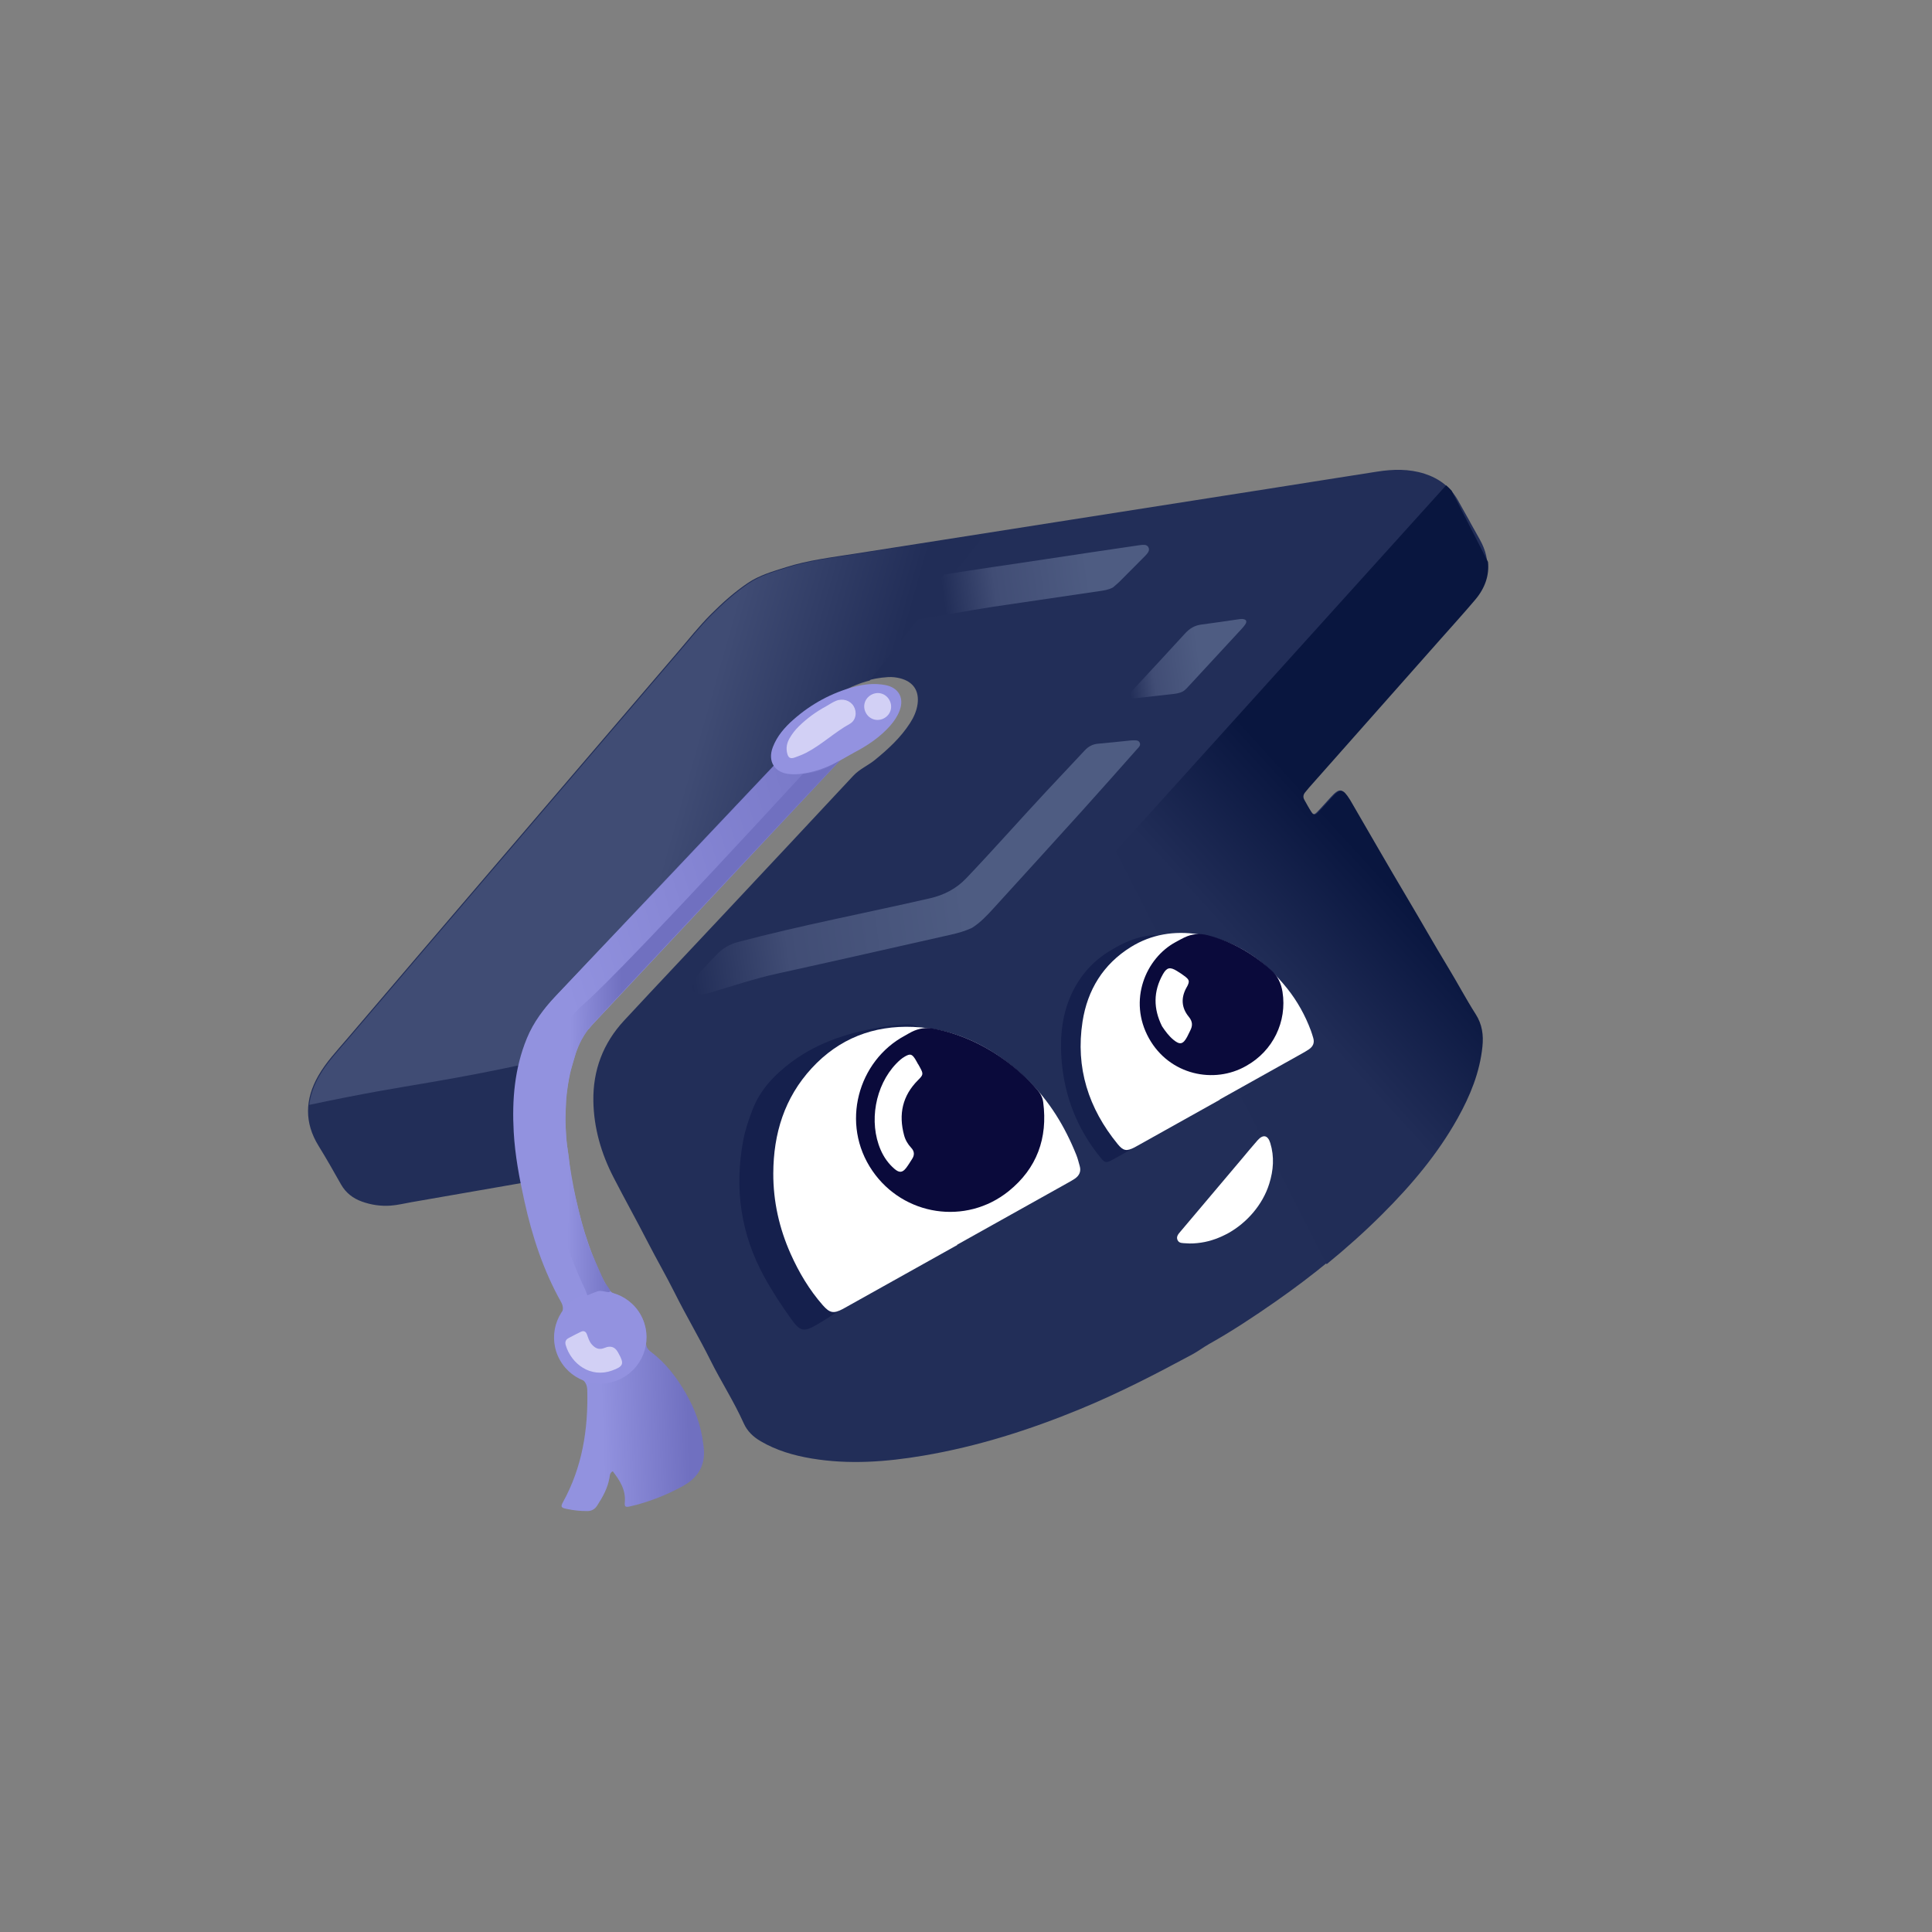
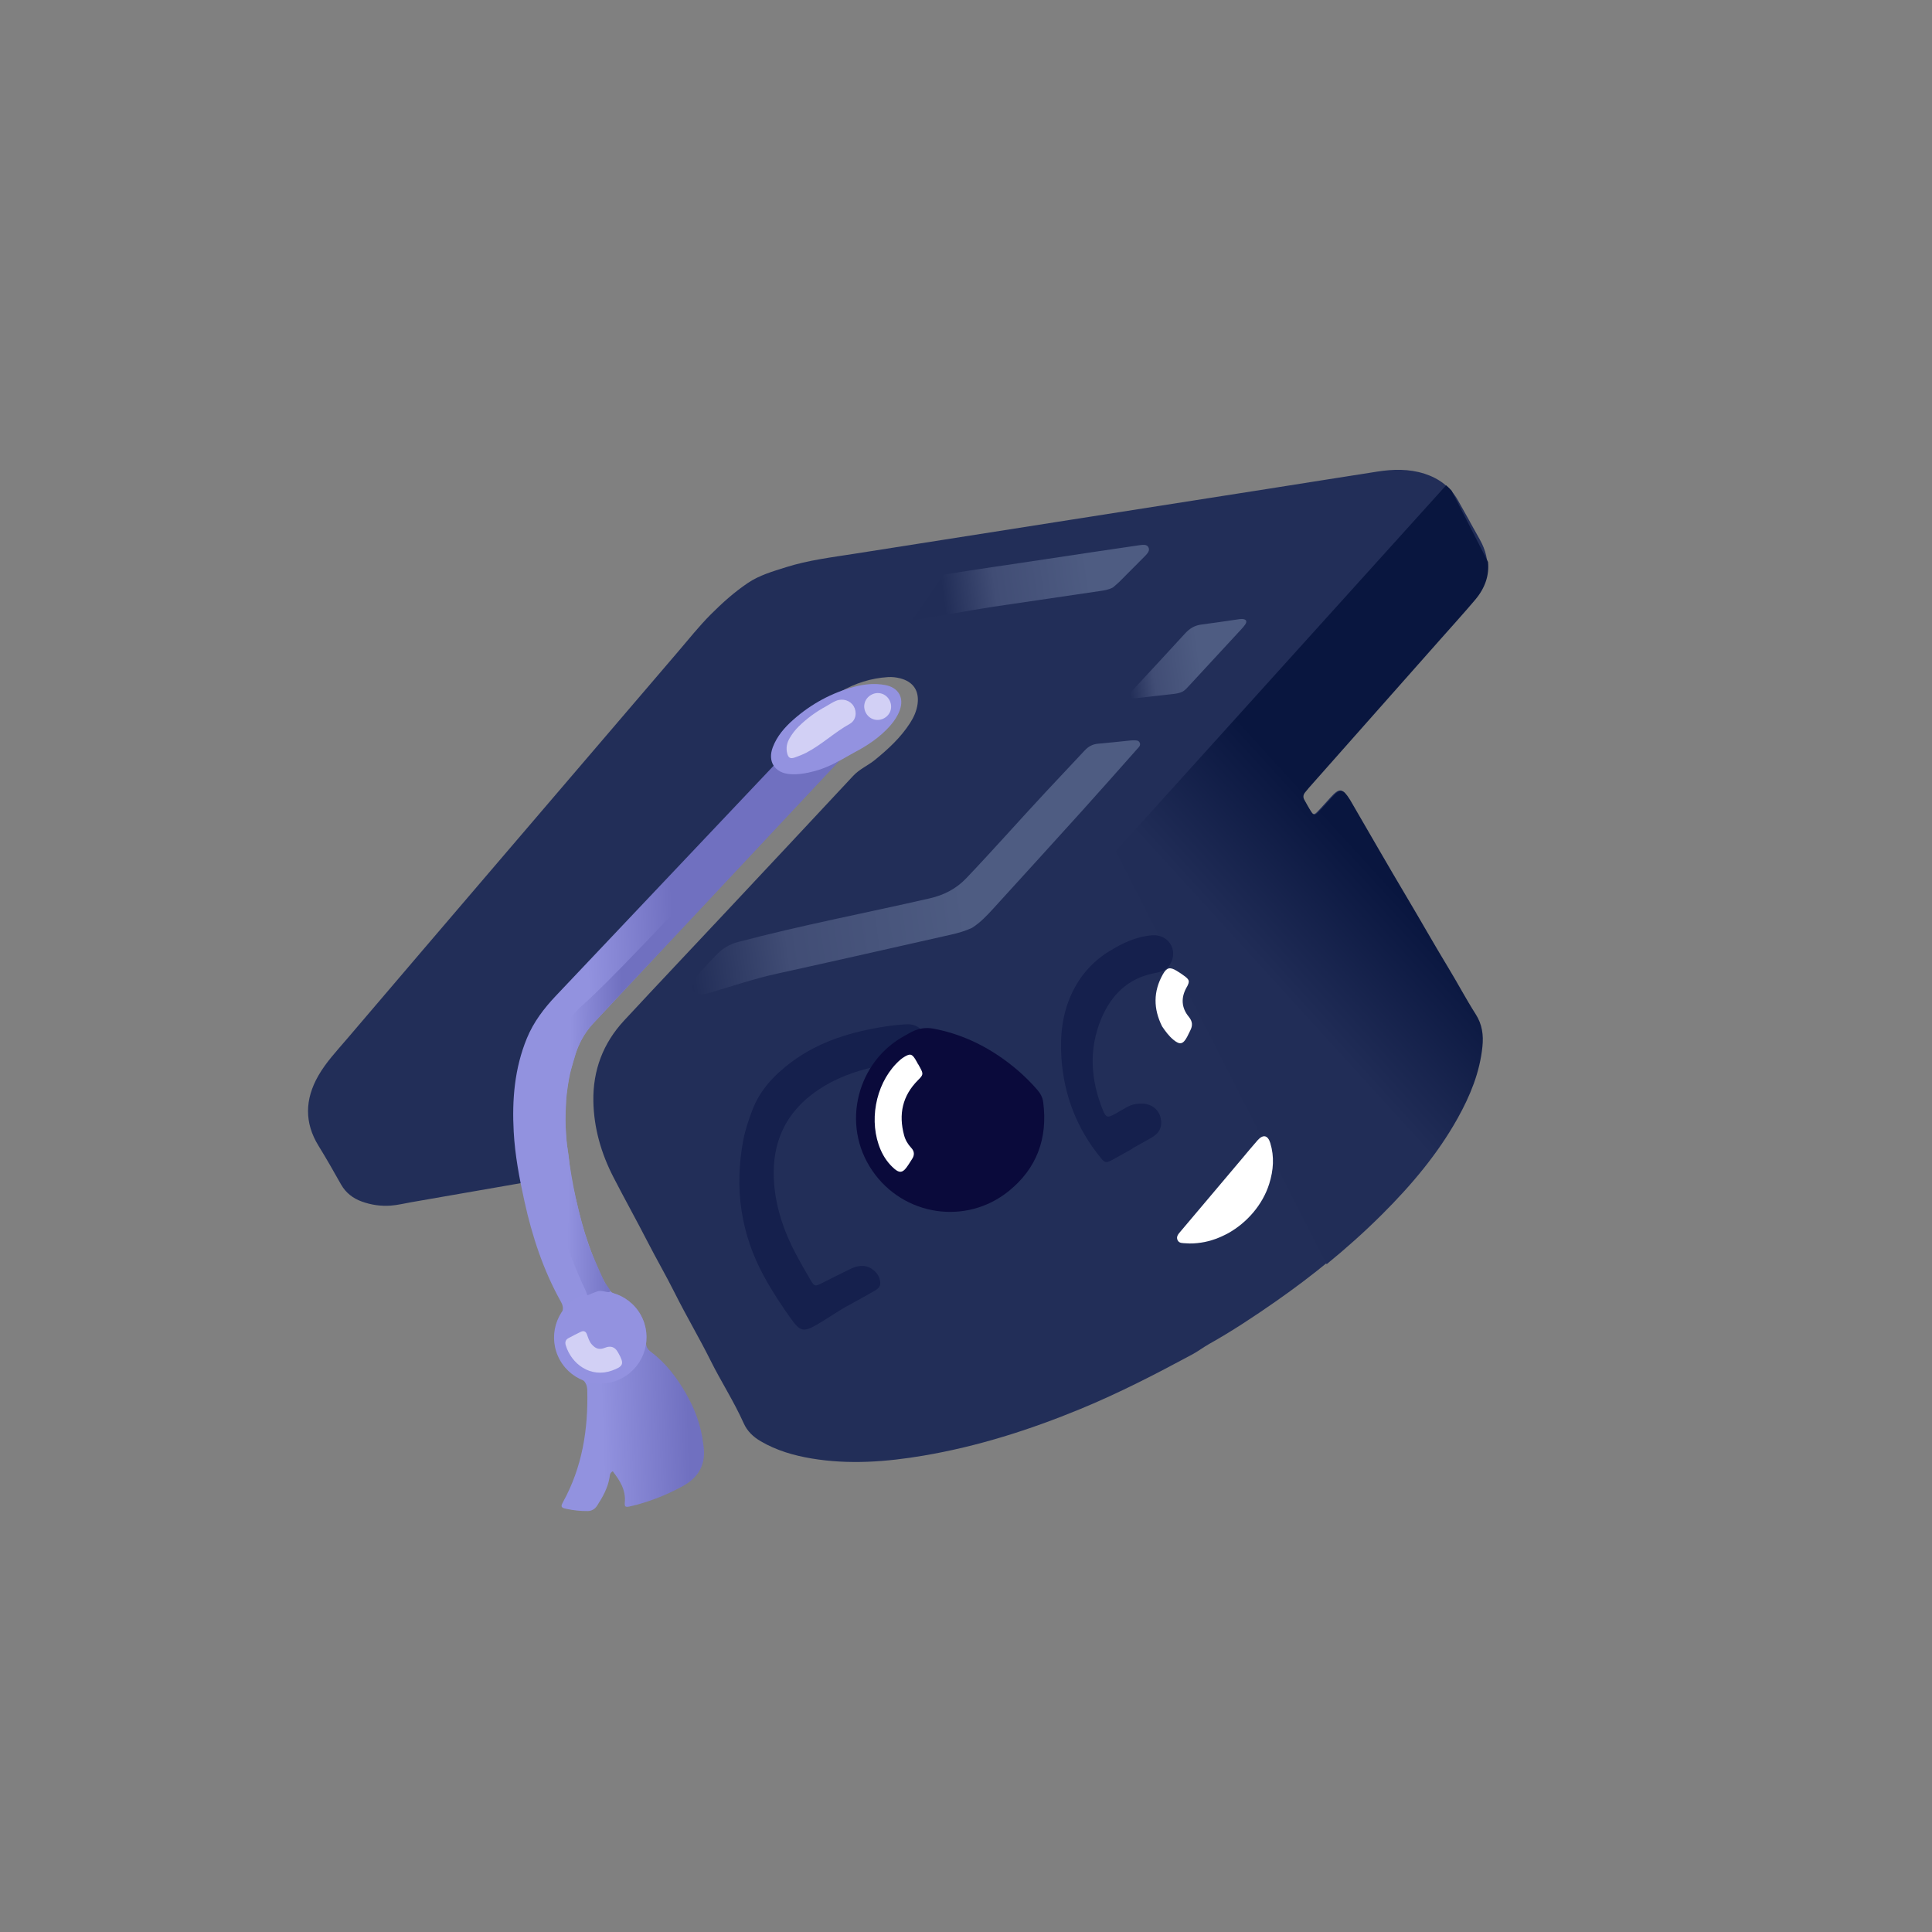
<svg xmlns="http://www.w3.org/2000/svg" width="197" height="197" viewBox="0 0 197 197" fill="none">
  <rect x="0" y="0" width="197" height="197" fill="#808080" stroke="none" />
  <path d="M149.883 53.209C150.227 53.825 150.573 54.441 150.916 55.058C152.074 57.144 151.894 59.263 150.344 61.098C149.194 62.459 147.995 63.778 146.814 65.112C142.332 70.173 137.849 75.233 133.368 80.293C133.229 80.45 133.098 80.614 132.969 80.779C132.79 81.009 132.768 81.257 132.912 81.511C133.144 81.921 133.363 82.339 133.62 82.732C133.856 83.091 134.001 83.108 134.301 82.801C134.777 82.314 135.221 81.796 135.684 81.296C136.573 80.332 136.838 80.357 137.54 81.462C137.583 81.528 137.622 81.596 137.661 81.664C139.553 84.918 141.422 88.185 143.346 91.419C144.777 93.822 146.149 96.26 147.6 98.649C148.55 100.214 149.403 101.835 150.387 103.376C151.048 104.412 151.191 105.497 151.07 106.676C150.8 109.306 149.82 111.689 148.548 113.972C146.502 117.643 143.813 120.813 140.852 123.767C137.523 127.089 133.892 130.048 130.035 132.736C127.841 134.265 125.615 135.74 123.281 137.048C122.711 137.368 122.188 137.773 121.613 138.084C117.878 140.099 114.11 142.044 110.178 143.664C104.998 145.799 99.692 147.49 94.163 148.426C90.373 149.068 86.564 149.357 82.745 148.715C80.931 148.41 79.174 147.901 77.567 146.96C76.8 146.51 76.196 145.939 75.827 145.113C74.844 142.914 73.529 140.888 72.458 138.737C71.305 136.419 69.98 134.193 68.823 131.879C67.947 130.124 66.961 128.429 66.066 126.686C64.92 124.454 63.697 122.262 62.549 120.032C61.304 117.612 60.552 115.029 60.504 112.286C60.449 109.138 61.493 106.372 63.638 104.061C67.079 100.354 70.555 96.682 74.013 92.992C78.349 88.365 82.685 83.739 87.008 79.1C87.648 78.414 88.51 78.06 89.22 77.481C90.567 76.382 91.834 75.215 92.784 73.745C93.172 73.146 93.463 72.508 93.562 71.79C93.747 70.442 93.12 69.507 91.793 69.168C91.384 69.063 90.966 69.015 90.547 69.041C88.816 69.147 87.206 69.666 85.706 70.525C85.186 70.823 84.969 71.304 85.096 71.762C85.216 72.196 85.711 72.596 86.223 72.593C86.631 72.591 87.001 72.578 87.265 72.967C87.569 73.416 87.769 73.885 87.659 74.438C87.623 74.616 87.585 74.809 87.488 74.956C86.468 76.5 85.608 77.225 83.709 77.124C83.527 77.115 83.347 77.063 83.163 77.055C82.584 77.029 82.198 77.292 82.022 77.818C81.853 78.32 82.014 78.829 82.441 79.138C82.483 79.168 82.529 79.194 82.573 79.221C83.279 79.64 83.284 79.644 82.697 80.271C76.005 87.43 69.311 94.587 62.616 101.744C62.062 102.337 61.505 102.928 60.942 103.513C59.164 105.361 58.263 107.608 57.895 110.103C57.475 112.948 57.523 115.786 57.986 118.621C58.173 119.764 58.286 119.741 57.027 119.96C51.993 120.837 46.96 121.713 41.926 122.588C41.23 122.709 40.543 122.883 39.834 122.934C38.823 123.005 37.848 122.861 36.899 122.52C35.981 122.189 35.258 121.63 34.769 120.766C34.025 119.446 33.279 118.128 32.481 116.837C31.03 114.489 31.081 112.103 32.451 109.702C33.252 108.297 34.356 107.139 35.39 105.925C40.52 99.901 45.664 93.889 50.807 87.875C56.92 80.726 63.035 73.579 69.153 66.434C70.243 65.16 71.285 63.846 72.471 62.656C73.64 61.484 74.87 60.383 76.24 59.456C77.425 58.653 78.797 58.263 80.147 57.836C82.433 57.112 84.805 56.831 87.159 56.459C94.457 55.307 101.757 54.163 109.056 53.018C115.734 51.97 122.413 50.925 129.091 49.876C132.87 49.282 136.647 48.677 140.427 48.089C142.046 47.837 143.659 47.794 145.248 48.302C146.735 48.778 147.891 49.654 148.663 51.016C149.075 51.744 149.48 52.476 149.888 53.207L149.881 53.21L149.883 53.209Z" fill="#222E58" />
  <path d="M147.456 49.486L113.766 86.792L135.272 128.908C137.242 127.305 139.136 125.612 140.941 123.812C143.902 120.857 146.591 117.687 148.637 114.016C149.909 111.734 150.889 109.35 151.159 106.72C151.28 105.541 151.137 104.456 150.476 103.421C149.492 101.88 148.639 100.258 147.689 98.694C146.239 96.304 144.866 93.867 143.435 91.463C141.511 88.23 139.643 84.962 137.75 81.709C137.71 81.641 137.671 81.573 137.629 81.507C136.927 80.401 136.663 80.376 135.772 81.34C135.311 81.841 134.866 82.359 134.39 82.845C134.09 83.152 133.945 83.135 133.709 82.777C133.452 82.384 133.233 81.966 133.001 81.556C132.857 81.302 132.879 81.054 133.058 80.823C133.186 80.658 133.318 80.495 133.457 80.338C137.938 75.277 142.422 70.217 146.902 65.156C148.083 63.822 149.283 62.503 150.432 61.143C151.438 59.952 151.867 58.643 151.728 57.3L148.016 50.031C147.841 49.835 147.654 49.653 147.455 49.487L147.456 49.486Z" fill="url(#paint0_linear_321_4103)" />
-   <path d="M80.24 57.88C78.89 58.307 77.518 58.697 76.333 59.499C74.963 60.426 73.733 61.528 72.564 62.699C71.377 63.889 70.335 65.204 69.245 66.477C63.127 73.622 57.013 80.769 50.9 87.918C45.757 93.932 40.613 99.944 35.483 105.968C34.449 107.182 33.345 108.34 32.544 109.745C31.988 110.72 31.649 111.692 31.54 112.66C43.133 110.2 43.483 110.804 58.676 107.363C59.186 105.967 59.945 104.687 61.034 103.556C61.597 102.971 62.154 102.38 62.709 101.787C63.746 100.678 64.785 99.567 65.822 98.458L82.234 77.596C82.284 77.511 82.342 77.438 82.407 77.375L86.145 72.623C85.698 72.551 85.293 72.192 85.187 71.806C85.061 71.348 85.277 70.868 85.797 70.57C86.719 70.042 87.682 69.642 88.69 69.388L100.352 54.564L98.835 54.68C94.973 55.286 91.112 55.893 87.251 56.503C84.897 56.874 82.525 57.156 80.239 57.88L80.24 57.88Z" fill="url(#paint1_linear_321_4103)" />
  <path d="M86.613 133.056C85.663 133.527 84.517 134.365 83.292 135.073C81.922 135.865 81.575 135.757 80.65 134.46C79.661 133.077 78.731 131.662 77.914 130.168C75.522 125.794 74.869 121.162 75.787 116.274C75.987 115.21 76.331 114.202 76.713 113.198C77.494 111.14 78.937 109.617 80.666 108.322C83.538 106.169 86.856 105.19 90.339 104.658C91.011 104.555 91.691 104.485 92.37 104.445C93.025 104.405 93.614 104.574 94.037 105.134C95.006 106.416 94.364 108.014 92.749 108.257C91.325 108.472 89.888 108.591 88.485 108.948C86.403 109.477 84.458 110.307 82.754 111.62C79.696 113.978 78.602 117.173 78.953 120.916C79.181 123.341 79.967 125.609 81.095 127.758C81.581 128.683 82.106 129.588 82.633 130.492C83.037 131.185 83.108 131.189 83.802 130.839C84.783 130.344 85.765 129.847 86.758 129.372C87.797 128.875 88.665 129.021 89.335 129.767C89.495 129.946 89.612 130.144 89.679 130.375C89.859 130.997 89.765 131.276 89.189 131.612C88.442 132.048 87.681 132.459 86.613 133.056Z" fill="#15204D" />
  <path d="M115.483 117.117C114.797 117.501 114.115 117.891 113.423 118.266C112.792 118.607 112.663 118.583 112.227 118.049C109.805 115.082 108.484 111.679 108.229 107.861C108.077 105.583 108.319 103.35 109.3 101.268C110.141 99.485 111.413 98.035 113.117 96.989C114.47 96.157 115.883 95.489 117.495 95.366C118.999 95.25 120.031 96.639 119.469 98.02C119.25 98.559 118.862 98.93 118.296 99.094C118.095 99.153 117.889 99.197 117.683 99.236C115.019 99.756 113.316 101.45 112.308 103.841C110.988 106.972 111.206 110.127 112.472 113.23C112.769 113.959 112.946 114 113.652 113.607C114.064 113.376 114.475 113.146 114.881 112.907C115.398 112.603 115.961 112.512 116.545 112.537C117.455 112.576 118.171 113.165 118.351 114.003C118.542 114.892 118.231 115.547 117.388 116.022C116.749 116.381 116.108 116.737 115.469 117.094L115.482 117.116L115.483 117.117Z" fill="#15204D" />
-   <path d="M97.613 126.948C93.884 129.032 90.156 131.116 86.427 133.2C86.267 133.29 86.108 133.382 85.946 133.468C85.007 133.97 84.611 133.899 83.897 133.088C82.521 131.523 81.466 129.746 80.622 127.857C79.458 125.252 78.839 122.504 78.85 119.638C78.866 115.6 79.983 111.939 82.773 108.914C85.556 105.897 89.063 104.543 93.127 104.711C97.725 104.903 101.51 106.94 104.755 110.078C107.008 112.258 108.594 114.884 109.754 117.777C109.898 118.14 109.989 118.524 110.097 118.901C110.256 119.455 110.047 119.876 109.593 120.189C109.356 120.352 109.101 120.488 108.85 120.629C105.099 122.726 101.348 124.823 97.596 126.92L97.612 126.949L97.613 126.948Z" fill="white" />
-   <path d="M124.379 112.137C121.658 113.658 118.937 115.179 116.215 116.7C116.032 116.802 115.851 116.909 115.665 117.005C114.875 117.41 114.536 117.358 113.965 116.659C110.986 113.015 109.657 108.872 110.382 104.176C110.883 100.938 112.491 98.32 115.299 96.572C117.397 95.265 119.74 94.892 122.18 95.262C125.978 95.839 128.912 97.856 131.259 100.801C132.291 102.096 133.087 103.534 133.667 105.088C133.759 105.332 133.83 105.584 133.906 105.834C134.056 106.326 133.887 106.709 133.476 106.99C133.239 107.152 132.988 107.295 132.737 107.436C129.948 108.997 127.157 110.556 124.367 112.116L124.379 112.138L124.379 112.137Z" fill="white" />
  <path d="M92.282 105.595C92.511 105.467 92.735 105.329 92.969 105.213C93.668 104.868 94.385 104.739 95.174 104.887C97.848 105.388 100.25 106.492 102.436 108.079C103.666 108.973 104.787 109.988 105.782 111.141C106.104 111.513 106.311 111.913 106.373 112.392C106.85 116.052 105.73 119.139 102.848 121.461C98.487 124.973 92.118 123.984 88.959 119.388C85.659 114.59 87.488 108.153 92.282 105.595Z" fill="#0A0A3B" />
-   <path d="M127.079 108.683C123.811 110.566 119.251 109.629 117.158 105.878C115.001 102.014 116.818 97.713 119.874 96.063C120.173 95.901 120.47 95.732 120.777 95.587C121.535 95.227 122.3 95.145 123.138 95.36C125.604 95.993 127.723 97.219 129.604 98.907C130.281 99.515 130.634 100.252 130.774 101.143C131.252 104.175 129.798 107.168 127.079 108.683Z" fill="#0A0A3B" />
  <path d="M93.621 108.509C93.685 108.623 93.75 108.737 93.812 108.851C94.166 109.504 94.152 109.596 93.612 110.134C92.015 111.727 91.612 113.617 92.186 115.754C92.317 116.244 92.565 116.668 92.91 117.035C93.244 117.389 93.269 117.771 93.006 118.175C92.807 118.483 92.62 118.799 92.398 119.089C92.023 119.58 91.7 119.609 91.212 119.191C90.587 118.657 90.123 117.997 89.797 117.244C88.571 114.414 89.24 110.696 91.371 108.471C91.643 108.187 91.93 107.921 92.277 107.725C92.801 107.429 92.981 107.468 93.305 107.968C93.418 108.143 93.511 108.331 93.613 108.513C93.615 108.512 93.619 108.51 93.621 108.508L93.621 108.509Z" fill="white" />
  <path d="M118.492 104.651C117.601 102.868 117.586 101.094 118.578 99.341C118.97 98.648 119.296 98.575 119.981 98.99C120.293 99.179 120.6 99.38 120.884 99.606C121.277 99.921 121.296 100.084 121.07 100.549C121.048 100.596 121.018 100.639 120.992 100.685C120.402 101.732 120.461 102.759 121.213 103.673C121.615 104.161 121.626 104.588 121.358 105.098C121.249 105.305 121.157 105.523 121.046 105.729C120.629 106.499 120.301 106.565 119.646 106.02C119.179 105.633 118.826 105.151 118.492 104.651Z" fill="white" />
  <path d="M62.479 150.017C62.163 150.203 62.187 150.464 62.149 150.682C61.966 151.738 61.459 152.648 60.884 153.53C60.652 153.887 60.337 154.075 59.904 154.079C59.167 154.085 58.439 154.005 57.722 153.848C57.197 153.733 57.159 153.616 57.414 153.152C59.365 149.607 59.977 145.778 59.884 141.793C59.869 141.149 59.645 140.766 59.055 140.444C56.719 139.168 55.93 136.466 57.189 134.105C57.456 133.605 57.473 133.229 57.196 132.736C55.395 129.516 54.257 126.047 53.469 122.46C52.958 120.137 52.512 117.797 52.381 115.414C52.202 112.145 52.462 108.934 53.727 105.863C54.405 104.215 55.462 102.826 56.678 101.542C59.795 98.252 62.908 94.96 66.024 91.668C70.994 86.418 75.965 81.167 80.933 75.915C81.942 74.849 82.942 73.776 83.948 72.708C84.784 71.819 85.028 71.766 86.152 72.2C86.524 72.343 86.848 72.559 87.139 72.827C87.749 73.392 87.944 74.193 87.656 74.974C87.472 75.473 87.165 75.893 86.802 76.28C81.409 82.032 76.016 87.785 70.624 93.538C67.239 97.151 63.856 100.766 60.466 104.375C59.586 105.313 59.023 106.414 58.632 107.628C57.607 110.805 57.459 114.054 57.888 117.327C58.316 120.597 58.946 123.83 60.039 126.954C60.547 128.409 61.119 129.84 61.896 131.181C62.098 131.529 62.317 131.811 62.728 131.954C64.775 132.662 66.064 134.503 65.881 136.742C65.838 137.262 65.998 137.566 66.388 137.857C67.901 138.99 69.021 140.484 69.946 142.091C70.845 143.654 71.484 145.351 71.698 147.173C71.701 147.199 71.703 147.225 71.708 147.25C72.026 149.142 71.381 150.551 69.672 151.506C68.407 152.213 67.086 152.77 65.71 153.207C65.212 153.366 64.704 153.504 64.193 153.614C63.764 153.707 63.671 153.626 63.711 153.179C63.824 151.907 63.195 150.955 62.477 150.016L62.479 150.017Z" fill="url(#paint2_linear_321_4103)" />
-   <path d="M87.153 72.859C86.863 72.59 86.539 72.375 86.167 72.232C85.042 71.799 84.799 71.852 83.962 72.74C82.956 73.808 81.956 74.881 80.948 75.947C75.979 81.199 71.008 86.449 66.038 91.701C62.923 94.992 59.81 98.286 56.692 101.575C56.33 101.957 55.982 102.349 55.654 102.754C56.624 102.73 57.599 103.024 58.445 103.473C59.062 103.804 59.55 104.26 59.91 104.842C59.945 104.881 59.977 104.921 60.01 104.96C60.156 104.77 60.312 104.586 60.479 104.407C63.869 100.799 67.252 97.183 70.638 93.57C76.03 87.817 81.422 82.064 86.816 76.313C87.178 75.926 87.486 75.506 87.669 75.006C87.957 74.225 87.763 73.424 87.152 72.859L87.153 72.859Z" fill="url(#paint3_linear_321_4103)" />
  <path d="M63.506 140.483C65.781 139.211 66.597 136.341 65.329 134.072C64.061 131.804 61.189 130.995 58.914 132.267C56.639 133.538 55.823 136.408 57.091 138.677C58.359 140.946 61.231 141.754 63.506 140.483Z" fill="#9392E0" />
  <path d="M86.676 76.969C85.52 77.642 84.352 78.288 83.046 78.633C82.232 78.849 81.411 79 80.564 78.936C78.996 78.819 78.241 77.655 78.802 76.185C79.232 75.056 80.01 74.163 80.898 73.379C82.712 71.778 84.789 70.645 87.134 70.022C88.158 69.75 89.196 69.656 90.244 69.847C91.623 70.096 92.228 71.157 91.731 72.461C91.515 73.028 91.182 73.527 90.781 73.985C89.744 75.166 88.465 76.016 87.088 76.74C86.949 76.813 86.813 76.893 86.677 76.97L86.676 76.969Z" fill="#9392E0" />
  <path d="M84.228 72.023C84.57 71.832 84.897 71.602 85.257 71.457C85.952 71.178 86.697 71.428 87.046 72.007C87.395 72.589 87.307 73.443 86.643 73.812C85.085 74.678 83.794 75.929 82.217 76.75C81.847 76.942 81.453 77.091 81.061 77.233C80.593 77.403 80.381 77.284 80.264 76.8C80.134 76.268 80.234 75.762 80.504 75.291C80.765 74.836 81.083 74.424 81.46 74.056C82.288 73.248 83.214 72.571 84.229 72.022L84.228 72.023Z" fill="#D2D0F5" />
  <path d="M63.072 137.999C63.669 139.063 63.574 139.332 62.403 139.751C60.209 140.537 58.258 139.075 57.688 137.171C57.593 136.853 57.67 136.602 57.971 136.443C58.388 136.223 58.803 136 59.229 135.798C59.514 135.663 59.729 135.747 59.846 136.06C59.983 136.425 60.083 136.805 60.36 137.106C60.77 137.553 61.14 137.651 61.691 137.425C62.26 137.192 62.695 137.337 62.994 137.861C63.02 137.907 63.045 137.952 63.071 137.998L63.072 137.999Z" fill="#D2D0F5" />
  <path d="M88.814 70.861C89.473 70.482 90.263 70.681 90.656 71.325C91.066 71.997 90.856 72.83 90.176 73.221C89.496 73.612 88.662 73.377 88.291 72.689C87.933 72.027 88.159 71.238 88.815 70.86L88.814 70.861Z" fill="#D2D0F5" />
  <path d="M96.224 58.594C99.911 57.989 102.843 57.597 106.534 57.03C109.744 56.536 112.959 56.071 116.171 55.595C116.278 55.579 116.385 55.564 116.494 55.558C116.746 55.546 116.994 55.569 117.114 55.834C117.23 56.094 117.098 56.304 116.936 56.498C116.867 56.581 116.792 56.659 116.716 56.736C115.857 57.6 115.002 58.468 114.138 59.325C113.908 59.553 113.651 59.753 113.478 59.903C113.023 60.141 112.62 60.197 112.219 60.257C108.577 60.794 104.936 61.331 101.294 61.866C99.019 62.201 95.275 62.926 92.999 63.255" fill="url(#paint4_linear_321_4103)" />
  <path d="M99.117 94.61C98.423 94.934 97.694 95.141 96.951 95.308C91.047 96.635 85.147 97.986 79.235 99.28C76.978 99.774 74.796 100.514 72.588 101.167C72.183 101.287 71.781 101.41 71.355 101.352C70.713 101.266 70.504 100.939 70.66 100.315C70.799 99.752 71.204 99.365 71.562 98.954C72.062 98.383 72.594 97.838 73.121 97.291C73.715 96.674 74.424 96.273 75.264 96.051C81.726 94.342 88.292 93.095 94.802 91.602C96.243 91.272 97.495 90.636 98.528 89.55C101.275 86.666 103.909 83.679 106.624 80.765C107.946 79.347 109.282 77.943 110.602 76.523C110.976 76.12 111.405 75.881 111.964 75.834C113.086 75.739 114.205 75.611 115.325 75.499C115.404 75.491 115.482 75.487 115.56 75.489C115.793 75.496 116.062 75.458 116.197 75.698C116.363 75.995 116.114 76.191 115.948 76.378C114.071 78.495 112.198 80.616 110.303 82.716C107.318 86.021 104.319 89.314 101.319 92.606C100.649 93.342 99.968 94.07 99.115 94.61L99.117 94.61Z" fill="url(#paint5_linear_321_4103)" />
  <path d="M120.585 70.524C120.283 70.666 119.973 70.724 119.661 70.761C118.438 70.904 117.215 71.041 115.991 71.176C115.835 71.192 115.675 71.203 115.521 71.182C115.204 71.138 115.108 70.964 115.265 70.69C115.368 70.511 115.514 70.354 115.656 70.201C117.381 68.335 119.119 66.481 120.828 64.601C121.294 64.089 121.811 63.771 122.501 63.683C123.748 63.525 124.991 63.332 126.236 63.155C126.365 63.136 126.496 63.113 126.626 63.115C127.076 63.122 127.209 63.345 126.952 63.705C126.756 63.981 126.514 64.225 126.283 64.475C124.63 66.266 122.976 68.054 121.321 69.843C121.09 70.092 120.874 70.358 120.585 70.524Z" fill="url(#paint6_linear_321_4103)" />
  <path d="M125.275 125.724C124.394 126.204 123.472 126.559 122.475 126.706C121.956 126.782 121.435 126.821 120.913 126.774C120.606 126.747 120.241 126.794 120.078 126.461C119.898 126.091 120.165 125.816 120.384 125.557C122.474 123.079 124.566 120.604 126.658 118.127C127.18 117.508 127.691 116.879 128.23 116.273C128.792 115.64 129.279 115.744 129.526 116.548C129.954 117.942 129.852 119.327 129.42 120.707C128.736 122.891 127.104 124.691 125.274 125.724L125.275 125.724Z" fill="white" />
  <path d="M59.891 132.08C60.997 131.641 60.977 131.586 61.455 131.655C61.753 131.698 62.108 131.823 62.196 131.69C62.284 131.558 62.022 131.291 61.737 130.869C61.582 130.64 61.335 130.074 60.841 128.944C60.51 128.188 60.347 127.809 60.251 127.566C59.699 126.167 59.397 124.977 59.139 123.964C59.111 123.856 59.005 123.417 58.793 122.54C58.493 121.299 58.449 121.101 58.402 120.872C58.314 120.45 58.201 119.831 58.109 119.059L57.985 117.87L57.785 116.545L57.723 115.95L57.691 115.249L57.644 114.197L57.696 113L57.717 111.91C57.752 111.632 57.805 111.229 57.876 110.743C57.909 110.513 57.968 110.109 58.012 109.859C58.124 109.212 58.232 109.123 58.559 107.935C58.63 107.674 58.65 107.589 58.71 107.401C58.861 106.931 59.021 106.574 59.121 106.363C59.537 105.489 60.131 104.761 60.34 104.514L61.75 103.007L85.553 77.572C85.12 77.879 84.487 78.259 83.662 78.539C82.975 78.772 82.358 78.867 81.884 78.904C67.361 94.666 61.594 100.566 59.573 102.336C59.375 102.51 58.758 103.042 58.095 103.882C57.006 105.258 55.855 107.377 55.403 111.317C54.635 118.011 56.61 123.673 57.876 127.186C58.553 129.063 59.23 130.582 59.73 131.631L59.891 132.08Z" fill="url(#paint7_linear_321_4103)" />
  <defs>
    <linearGradient id="paint0_linear_321_4103" x1="116.309" y1="112.046" x2="169.062" y2="63.991" gradientUnits="userSpaceOnUse">
      <stop offset="0.25" stop-color="#212D57" />
      <stop offset="0.47" stop-color="#09163F" />
    </linearGradient>
    <linearGradient id="paint1_linear_321_4103" x1="60.314" y1="82.033" x2="111.516" y2="96.534" gradientUnits="userSpaceOnUse">
      <stop offset="0.16" stop-color="#404C74" />
      <stop offset="0.49" stop-color="#212D57" />
    </linearGradient>
    <linearGradient id="paint2_linear_321_4103" x1="52.318" y1="113.691" x2="89.001" y2="112.529" gradientUnits="userSpaceOnUse">
      <stop offset="0.08" stop-color="#9292DF" />
      <stop offset="0.22" stop-color="#9292DF" />
      <stop offset="0.46" stop-color="#7070C0" />
    </linearGradient>
    <linearGradient id="paint3_linear_321_4103" x1="41.662" y1="97.847" x2="104.436" y2="78.834" gradientUnits="userSpaceOnUse">
      <stop offset="0.08" stop-color="#9292DF" />
      <stop offset="0.22" stop-color="#9292DF" />
      <stop offset="0.84" stop-color="#7070C0" />
    </linearGradient>
    <linearGradient id="paint4_linear_321_4103" x1="96.144" y1="60.622" x2="121.41" y2="57.107" gradientUnits="userSpaceOnUse">
      <stop stop-color="#212D57" />
      <stop offset="0.21" stop-color="#414D75" />
      <stop offset="0.59" stop-color="#4E5C82" />
    </linearGradient>
    <linearGradient id="paint5_linear_321_4103" x1="69.364" y1="91.769" x2="117.533" y2="85.064" gradientUnits="userSpaceOnUse">
      <stop stop-color="#212D57" />
      <stop offset="0.21" stop-color="#414D75" />
      <stop offset="0.59" stop-color="#4E5C82" />
    </linearGradient>
    <linearGradient id="paint6_linear_321_4103" x1="114.797" y1="68.109" x2="127.494" y2="66.341" gradientUnits="userSpaceOnUse">
      <stop stop-color="#212D57" />
      <stop offset="0.21" stop-color="#414D75" />
      <stop offset="0.59" stop-color="#4E5C82" />
    </linearGradient>
    <linearGradient id="paint7_linear_321_4103" x1="52.955" y1="104.605" x2="65.038" y2="104.768" gradientUnits="userSpaceOnUse">
      <stop offset="0.21" stop-color="#9292DF" />
      <stop offset="0.43" stop-color="#9292DF" />
      <stop offset="0.86" stop-color="#7070C0" />
    </linearGradient>
  </defs>
</svg>